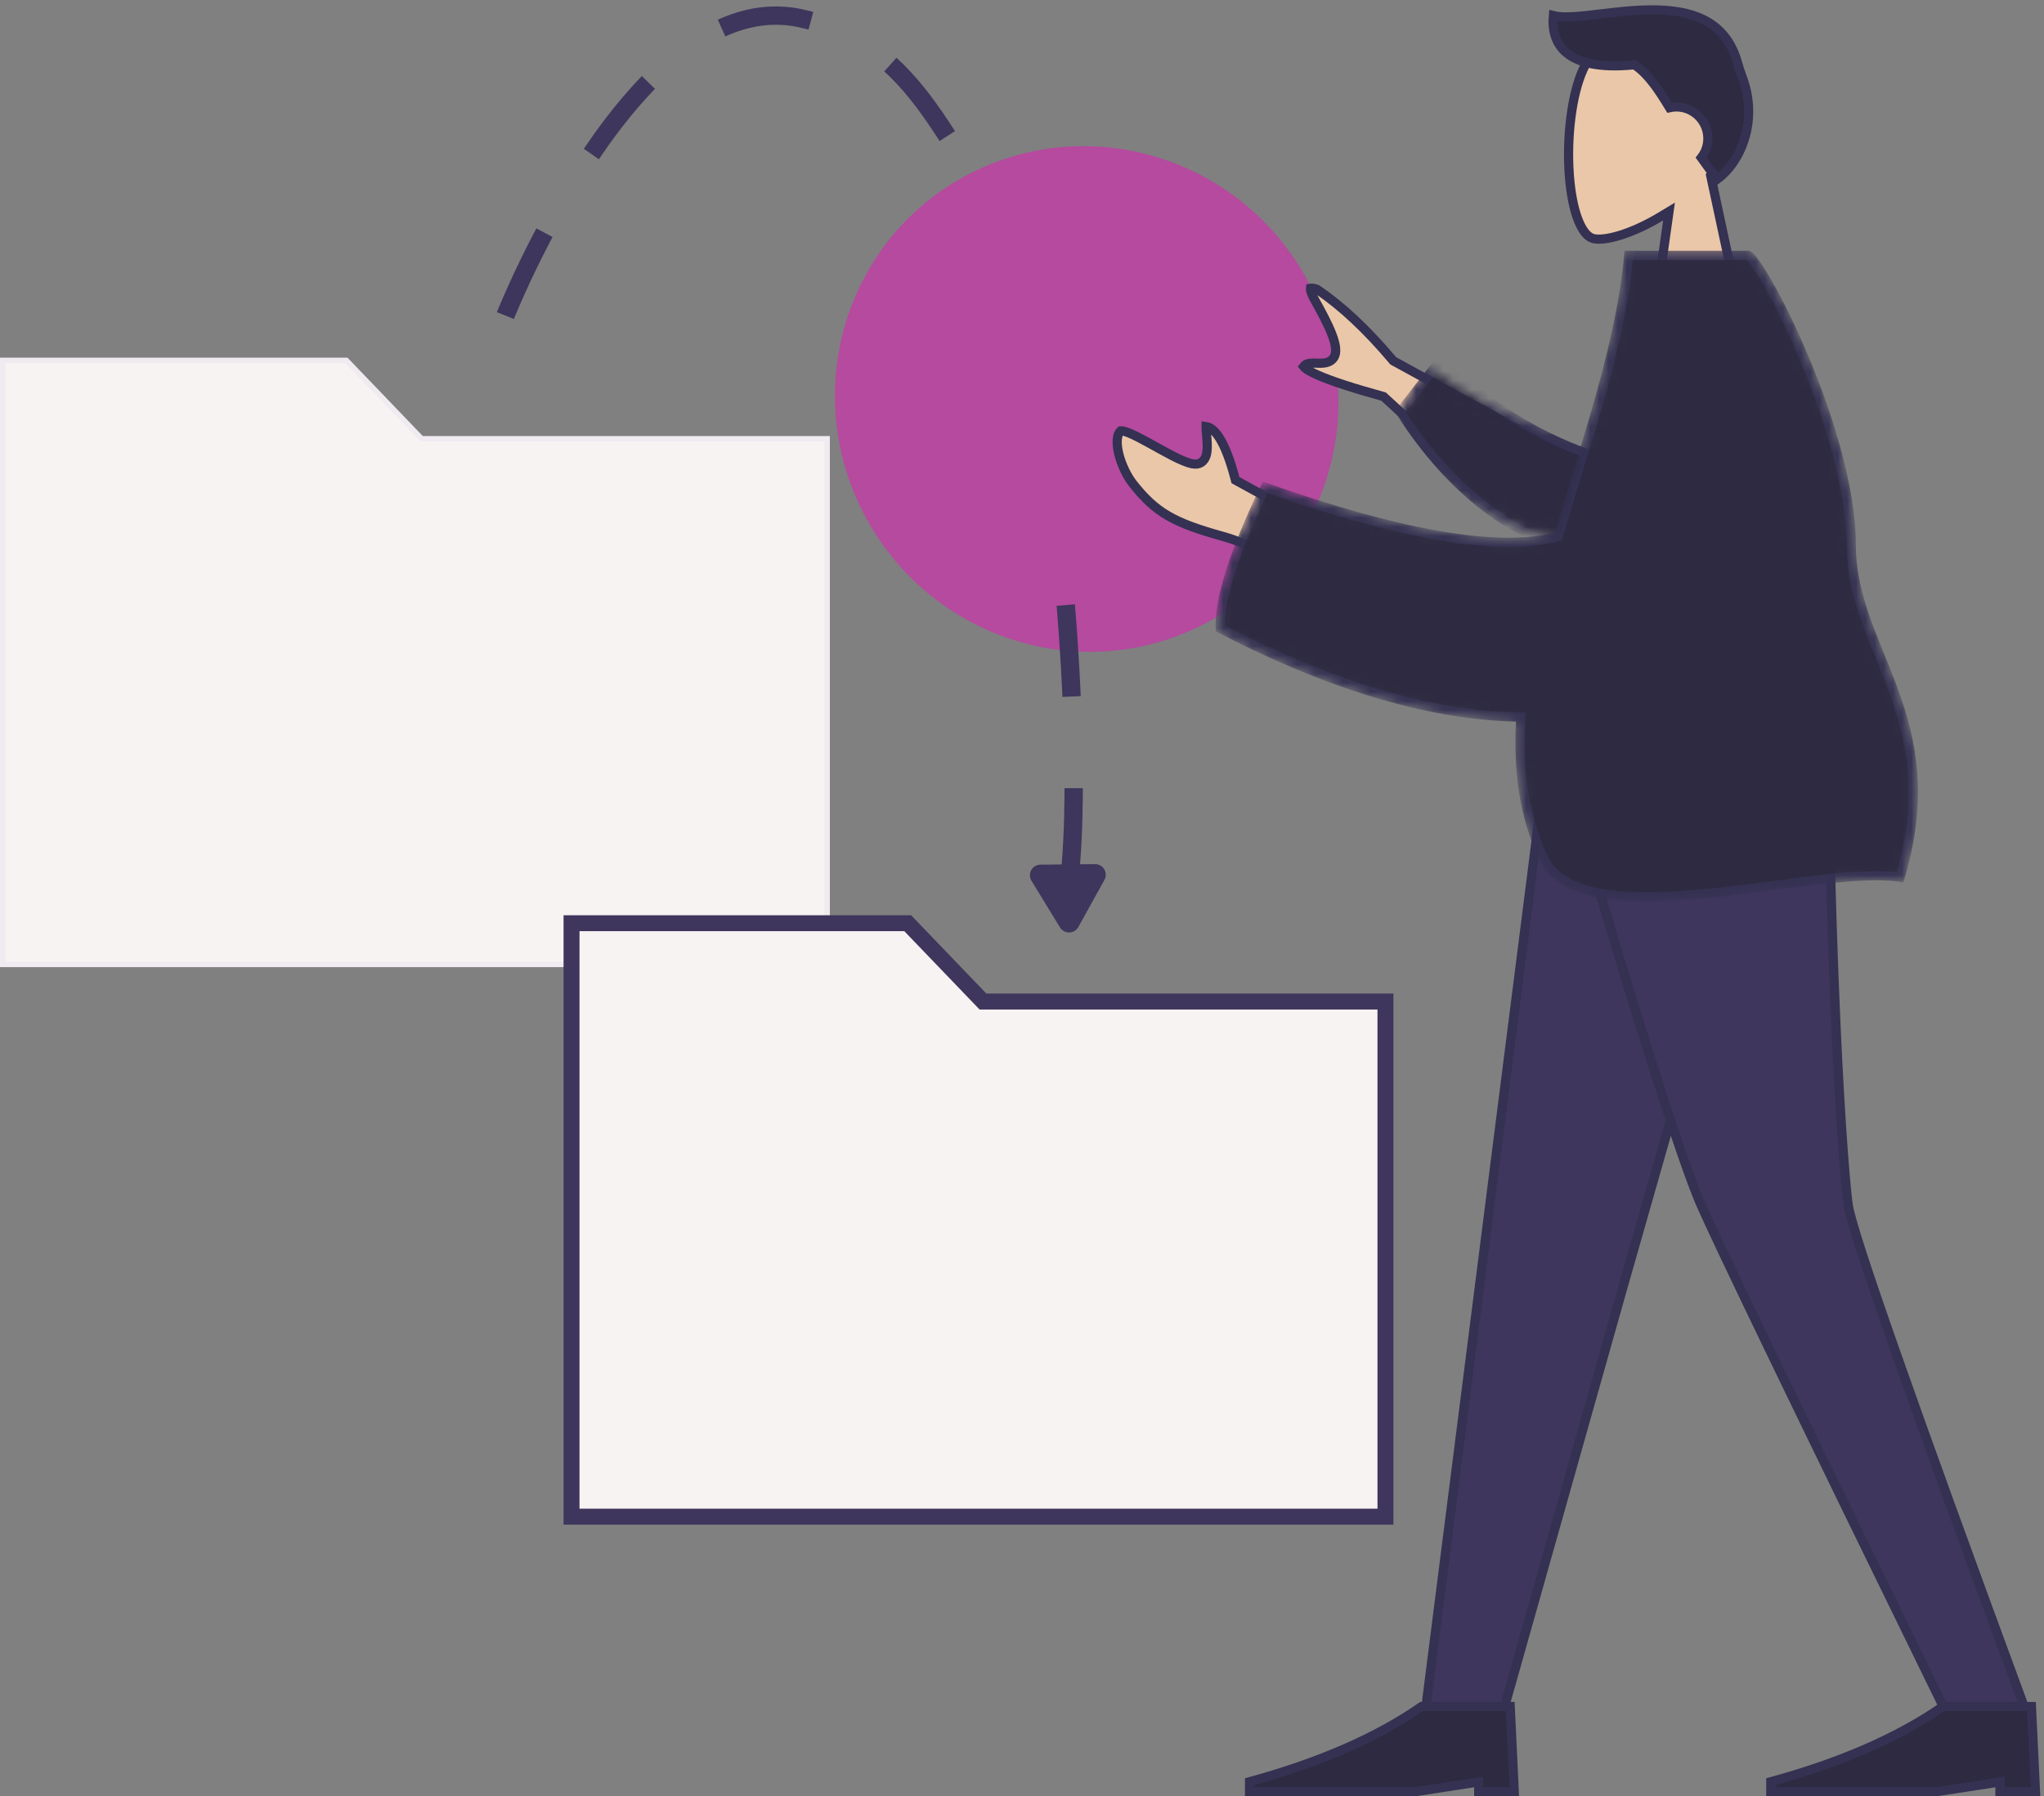
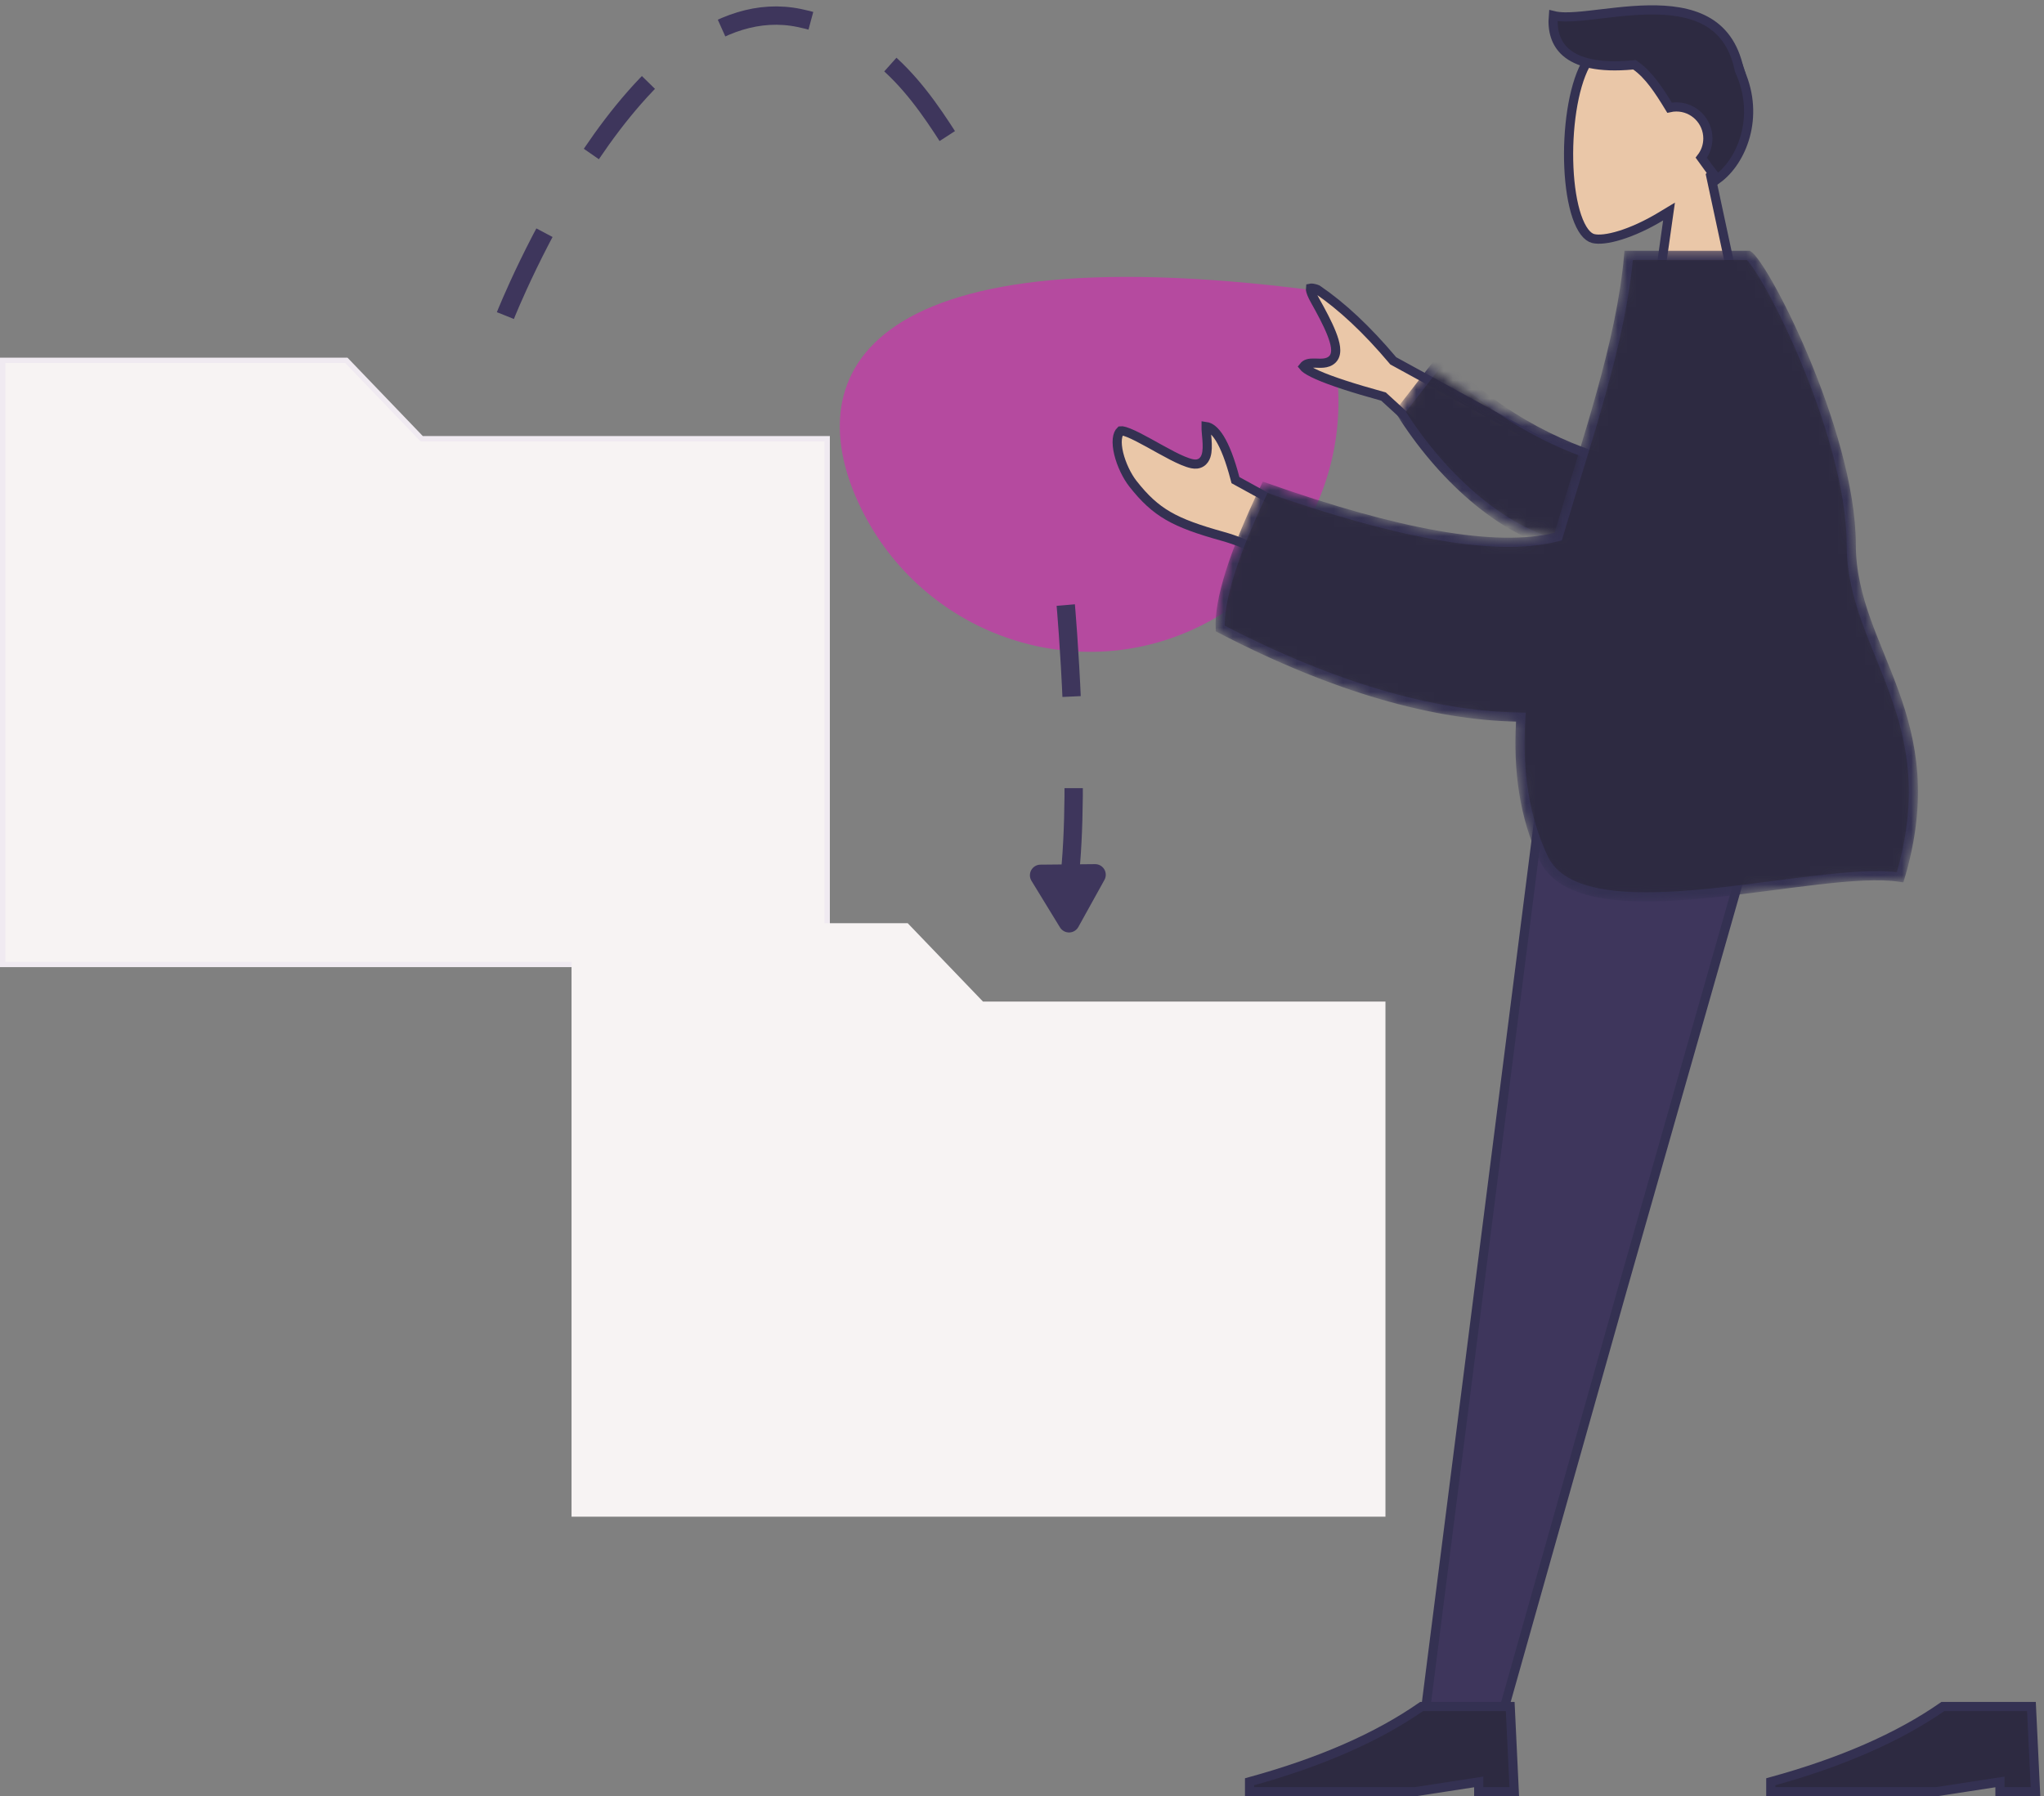
<svg xmlns="http://www.w3.org/2000/svg" width="223" height="196" viewBox="0 0 223 196" fill="none">
  <rect x="0" y="0" width="223" height="196" fill="#808080" stroke="none" />
  <path d="M90.247 105.239H0.29V39.321H37.792L45.918 47.782L46.004 47.871H46.127H90.247V105.239Z" fill="#F7F3F3" />
  <path d="M0.58 39.611V104.948H89.958V48.16H46.128H45.881L45.709 47.982L37.669 39.611H0.58ZM0 39.031H37.916L46.128 47.581H90.537V105.527H0V39.031Z" fill="#F0EAF1" />
  <path d="M151.153 165.494H62.354V100.735H99.03L106.985 109.018L107.242 109.285H107.612H151.153V165.494Z" fill="#F7F3F3" />
-   <path d="M63.223 101.605V164.623H150.283V110.155H107.612H106.871L106.358 109.62L98.659 101.605H63.223ZM61.484 99.866H99.4L107.612 108.416H152.022V166.362H61.484V99.866Z" fill="#3E365C" />
-   <path d="M130.685 68.434C144.294 61.876 149.896 45.413 143.198 31.663C136.499 17.912 120.036 12.081 106.426 18.639C92.817 25.196 87.215 41.659 93.913 55.409C100.612 69.16 117.075 74.991 130.685 68.434Z" fill="#B54A9F" />
+   <path d="M130.685 68.434C144.294 61.876 149.896 45.413 143.198 31.663C92.817 25.196 87.215 41.659 93.913 55.409C100.612 69.16 117.075 74.991 130.685 68.434Z" fill="#B54A9F" />
  <path d="M182.394 2.863C180.42 2.828 178.378 3.269 176.663 4.037C174.938 4.809 173.602 5.885 172.964 7.075C171.606 9.606 170.977 14.18 171.164 18.283C171.257 20.325 171.55 22.207 172.033 23.621C172.275 24.328 172.557 24.898 172.869 25.31C173.181 25.72 173.5 25.946 173.816 26.027C174.407 26.18 175.44 26.08 176.78 25.663C178.096 25.254 179.633 24.562 181.19 23.623L182.091 23.08L181.943 24.121L180.032 37.648H190.603L186.683 19.374L186.631 19.133L186.791 18.944C188.994 16.358 190.449 13.233 190.205 9.762C190.03 7.268 189.039 5.582 187.646 4.501C186.237 3.409 184.369 2.898 182.394 2.863Z" fill="#EAC7A8" stroke="#343152" />
  <path d="M179.88 1.082C177.604 1.116 175.318 1.452 173.355 1.669C172.385 1.776 171.485 1.854 170.727 1.844C170.281 1.837 169.851 1.799 169.47 1.702C169.325 3.355 169.738 4.748 170.839 5.706C172.098 6.803 174.377 7.442 178.138 7.085L178.323 7.067L178.475 7.176C179.89 8.184 180.962 9.808 182.145 11.749C182.384 11.696 182.633 11.666 182.888 11.666C184.788 11.666 186.329 13.207 186.329 15.107C186.329 15.9 186.06 16.629 185.61 17.211C186.14 17.964 186.72 18.742 187.362 19.539C190.039 17.592 192.016 12.768 189.856 7.873L189.857 7.872L189.781 7.706L189.759 7.656L189.748 7.603C189.17 4.818 187.816 3.2 186.093 2.267C184.341 1.318 182.155 1.048 179.88 1.082Z" fill="#2D2A41" stroke="#343152" />
  <path d="M169.165 79.337L155.513 186.676H164.024L176.89 141.07V141.069L194.481 79.337H169.165Z" fill="#3E365C" stroke="#343152" />
-   <path d="M169.334 79.337C177.933 109.704 183.631 126.992 185.474 131.238C187.334 135.526 196.251 153.998 212.235 186.676H221.004C214.816 169.882 210.11 156.899 206.889 147.728C205.257 143.081 204.003 139.411 203.132 136.718C202.267 134.044 201.762 132.29 201.646 131.51C201.212 128.567 199.824 111.168 199.405 79.337H169.334Z" fill="#3E365C" stroke="#343152" />
  <path d="M211.967 186.206C207.12 189.584 200.856 192.317 193.193 194.419V195.501H211.283L217.618 194.526L218.194 194.438V195.501H222.072L221.629 186.206H211.967Z" fill="#2D2A41" stroke="#343152" />
  <path d="M155.102 186.206C150.254 189.584 143.99 192.317 136.327 194.419V195.501H154.417L160.752 194.526L161.328 194.438V195.501H165.206L164.764 186.206H155.102Z" fill="#2D2A41" stroke="#343152" />
  <path d="M131.58 46.541C131.575 46.902 131.639 47.398 131.683 48.005C131.724 48.566 131.745 49.234 131.577 49.744C131.488 50.011 131.331 50.289 131.045 50.467C130.754 50.649 130.412 50.676 130.061 50.603C129.455 50.479 128.677 50.125 127.881 49.716C127.074 49.301 126.185 48.794 125.358 48.339C124.519 47.877 123.747 47.47 123.134 47.225C122.826 47.101 122.586 47.031 122.415 47.008C122.332 46.997 122.287 46.999 122.267 47.002C122.078 47.181 121.943 47.474 121.899 47.907C121.853 48.356 121.909 48.905 122.052 49.499C122.34 50.689 122.952 51.954 123.598 52.778C124.868 54.396 126.008 55.457 127.463 56.298C128.931 57.146 130.746 57.785 133.393 58.523C136.027 59.258 138.835 60.667 141.817 62.731L142.173 56.445L134.975 52.491L134.787 52.389L134.732 52.181C134.212 50.204 133.652 48.76 133.065 47.819C132.525 46.955 132.022 46.605 131.58 46.541ZM143.202 31.446C143.072 31.429 143 31.439 142.968 31.446C142.965 31.47 142.961 31.513 142.97 31.586C143 31.809 143.129 32.187 143.461 32.776C144.148 33.995 144.84 35.286 145.271 36.375C145.486 36.917 145.648 37.437 145.704 37.889C145.757 38.319 145.73 38.818 145.399 39.173C145.104 39.489 144.721 39.587 144.392 39.619C144.079 39.65 143.711 39.626 143.435 39.62C142.849 39.608 142.475 39.669 142.218 40C142.242 40.031 142.279 40.072 142.333 40.12C142.576 40.334 143.04 40.608 143.775 40.932C145.229 41.573 147.572 42.342 150.825 43.238L150.941 43.27L151.03 43.352L163.029 54.337L168.535 48.426L152.083 39.416L152.001 39.371L151.941 39.299C149.147 35.982 146.408 33.416 143.724 31.592C143.552 31.523 143.365 31.468 143.202 31.446Z" fill="#EAC7A8" stroke="#343152" />
  <mask id="mask0_2161_48" style="mask-type:alpha" maskUnits="userSpaceOnUse" x="151" y="39" width="28" height="21">
    <path d="M152.134 46.912C157.444 53.017 165.016 58.18 171.903 58.549C177.081 58.827 180.227 52.88 176.963 48.828C171.1 48.259 163.462 46.372 155.614 40.589L152.134 46.912Z" fill="white" stroke="#343152" />
  </mask>
  <g mask="url(#mask0_2161_48)">
    <path d="M152.773 44.905C157.063 51.765 163.734 58.05 170.479 59.492C175.55 60.575 179.587 55.194 176.997 50.682C171.295 49.202 164.047 46.143 157.2 39.204L152.773 44.905Z" fill="#2D2A41" stroke="#343152" />
  </g>
  <mask id="mask1_2161_48" style="mask-type:alpha" maskUnits="userSpaceOnUse" x="132" y="27" width="78" height="72">
    <path d="M177.688 27.863C176.85 37.451 173.119 47.983 170.081 58.272L170 58.546L169.722 58.615C166.461 59.429 162.147 59.346 156.812 58.41C151.572 57.491 145.309 55.741 138.029 53.168C136.287 56.804 135.01 59.918 134.196 62.516C133.398 65.06 133.055 67.073 133.127 68.578C145.752 75.138 156.544 78.047 165.41 78.239L165.926 78.251L165.898 78.767C165.611 84.061 166.257 89.068 168.402 93.628C169.422 95.797 171.707 96.989 174.888 97.522C178.061 98.052 182 97.903 186.121 97.503C190.25 97.102 194.473 96.461 198.292 96.022C201.828 95.614 205.022 95.378 207.305 95.723C209.871 87.068 208.61 80.958 206.677 75.593C206.184 74.223 205.647 72.902 205.115 71.592C204.584 70.285 204.058 68.987 203.593 67.681C202.663 65.064 201.972 62.385 201.97 59.423C201.966 53.214 199.461 45.274 196.746 38.852C195.391 35.65 193.993 32.844 192.844 30.846C192.269 29.845 191.762 29.057 191.36 28.524C191.158 28.257 190.992 28.067 190.867 27.95C190.818 27.905 190.782 27.879 190.758 27.863H177.688Z" fill="white" stroke="#343152" />
  </mask>
  <g mask="url(#mask1_2161_48)">
    <path d="M177.688 27.863C176.85 37.451 173.119 47.983 170.081 58.272L170 58.546L169.722 58.615C166.461 59.429 162.147 59.346 156.812 58.41C151.572 57.491 145.309 55.741 138.029 53.168C136.287 56.804 135.01 59.918 134.196 62.516C133.398 65.06 133.055 67.073 133.127 68.578C145.752 75.138 156.544 78.047 165.41 78.239L165.926 78.251L165.898 78.767C165.611 84.061 166.257 89.068 168.402 93.628C169.422 95.797 171.707 96.989 174.888 97.522C178.061 98.052 182 97.903 186.121 97.503C190.25 97.102 194.473 96.461 198.292 96.022C201.828 95.614 205.022 95.378 207.305 95.723C209.871 87.068 208.61 80.958 206.677 75.593C206.184 74.223 205.647 72.902 205.115 71.592C204.584 70.285 204.058 68.987 203.593 67.681C202.663 65.064 201.972 62.385 201.97 59.423C201.966 53.214 199.461 45.274 196.746 38.852C195.391 35.65 193.993 32.844 192.844 30.846C192.269 29.845 191.762 29.057 191.36 28.524C191.158 28.257 190.992 28.067 190.867 27.95C190.818 27.905 190.782 27.879 190.758 27.863H177.688Z" fill="#2D2A41" stroke="#343152" />
  </g>
  <path d="M55.138 34.433C55.138 34.433 69.431 -1.719 87.203 1.964C96.889 3.969 101.091 11.266 105.108 17.631" stroke="#3E365C" stroke-width="2" stroke-dasharray="10 10" />
  <path d="M116.274 66.024C116.274 66.024 117.974 85.142 116.618 96.411" stroke="#3E365C" stroke-width="2" stroke-dasharray="10 10" />
  <path d="M112.534 96.111C112.427 95.936 112.368 95.736 112.363 95.531C112.359 95.326 112.409 95.124 112.509 94.944C112.608 94.765 112.753 94.615 112.929 94.51C113.106 94.405 113.306 94.349 113.511 94.347L119.469 94.291C119.672 94.289 119.871 94.34 120.048 94.439C120.225 94.539 120.372 94.683 120.476 94.857C120.58 95.031 120.636 95.229 120.639 95.432C120.642 95.635 120.592 95.835 120.494 96.012L117.646 101.151C117.547 101.328 117.404 101.476 117.231 101.581C117.057 101.686 116.859 101.743 116.657 101.748C116.454 101.752 116.254 101.703 116.076 101.606C115.898 101.509 115.749 101.366 115.643 101.194L112.534 96.111Z" fill="#3E365C" />
</svg>